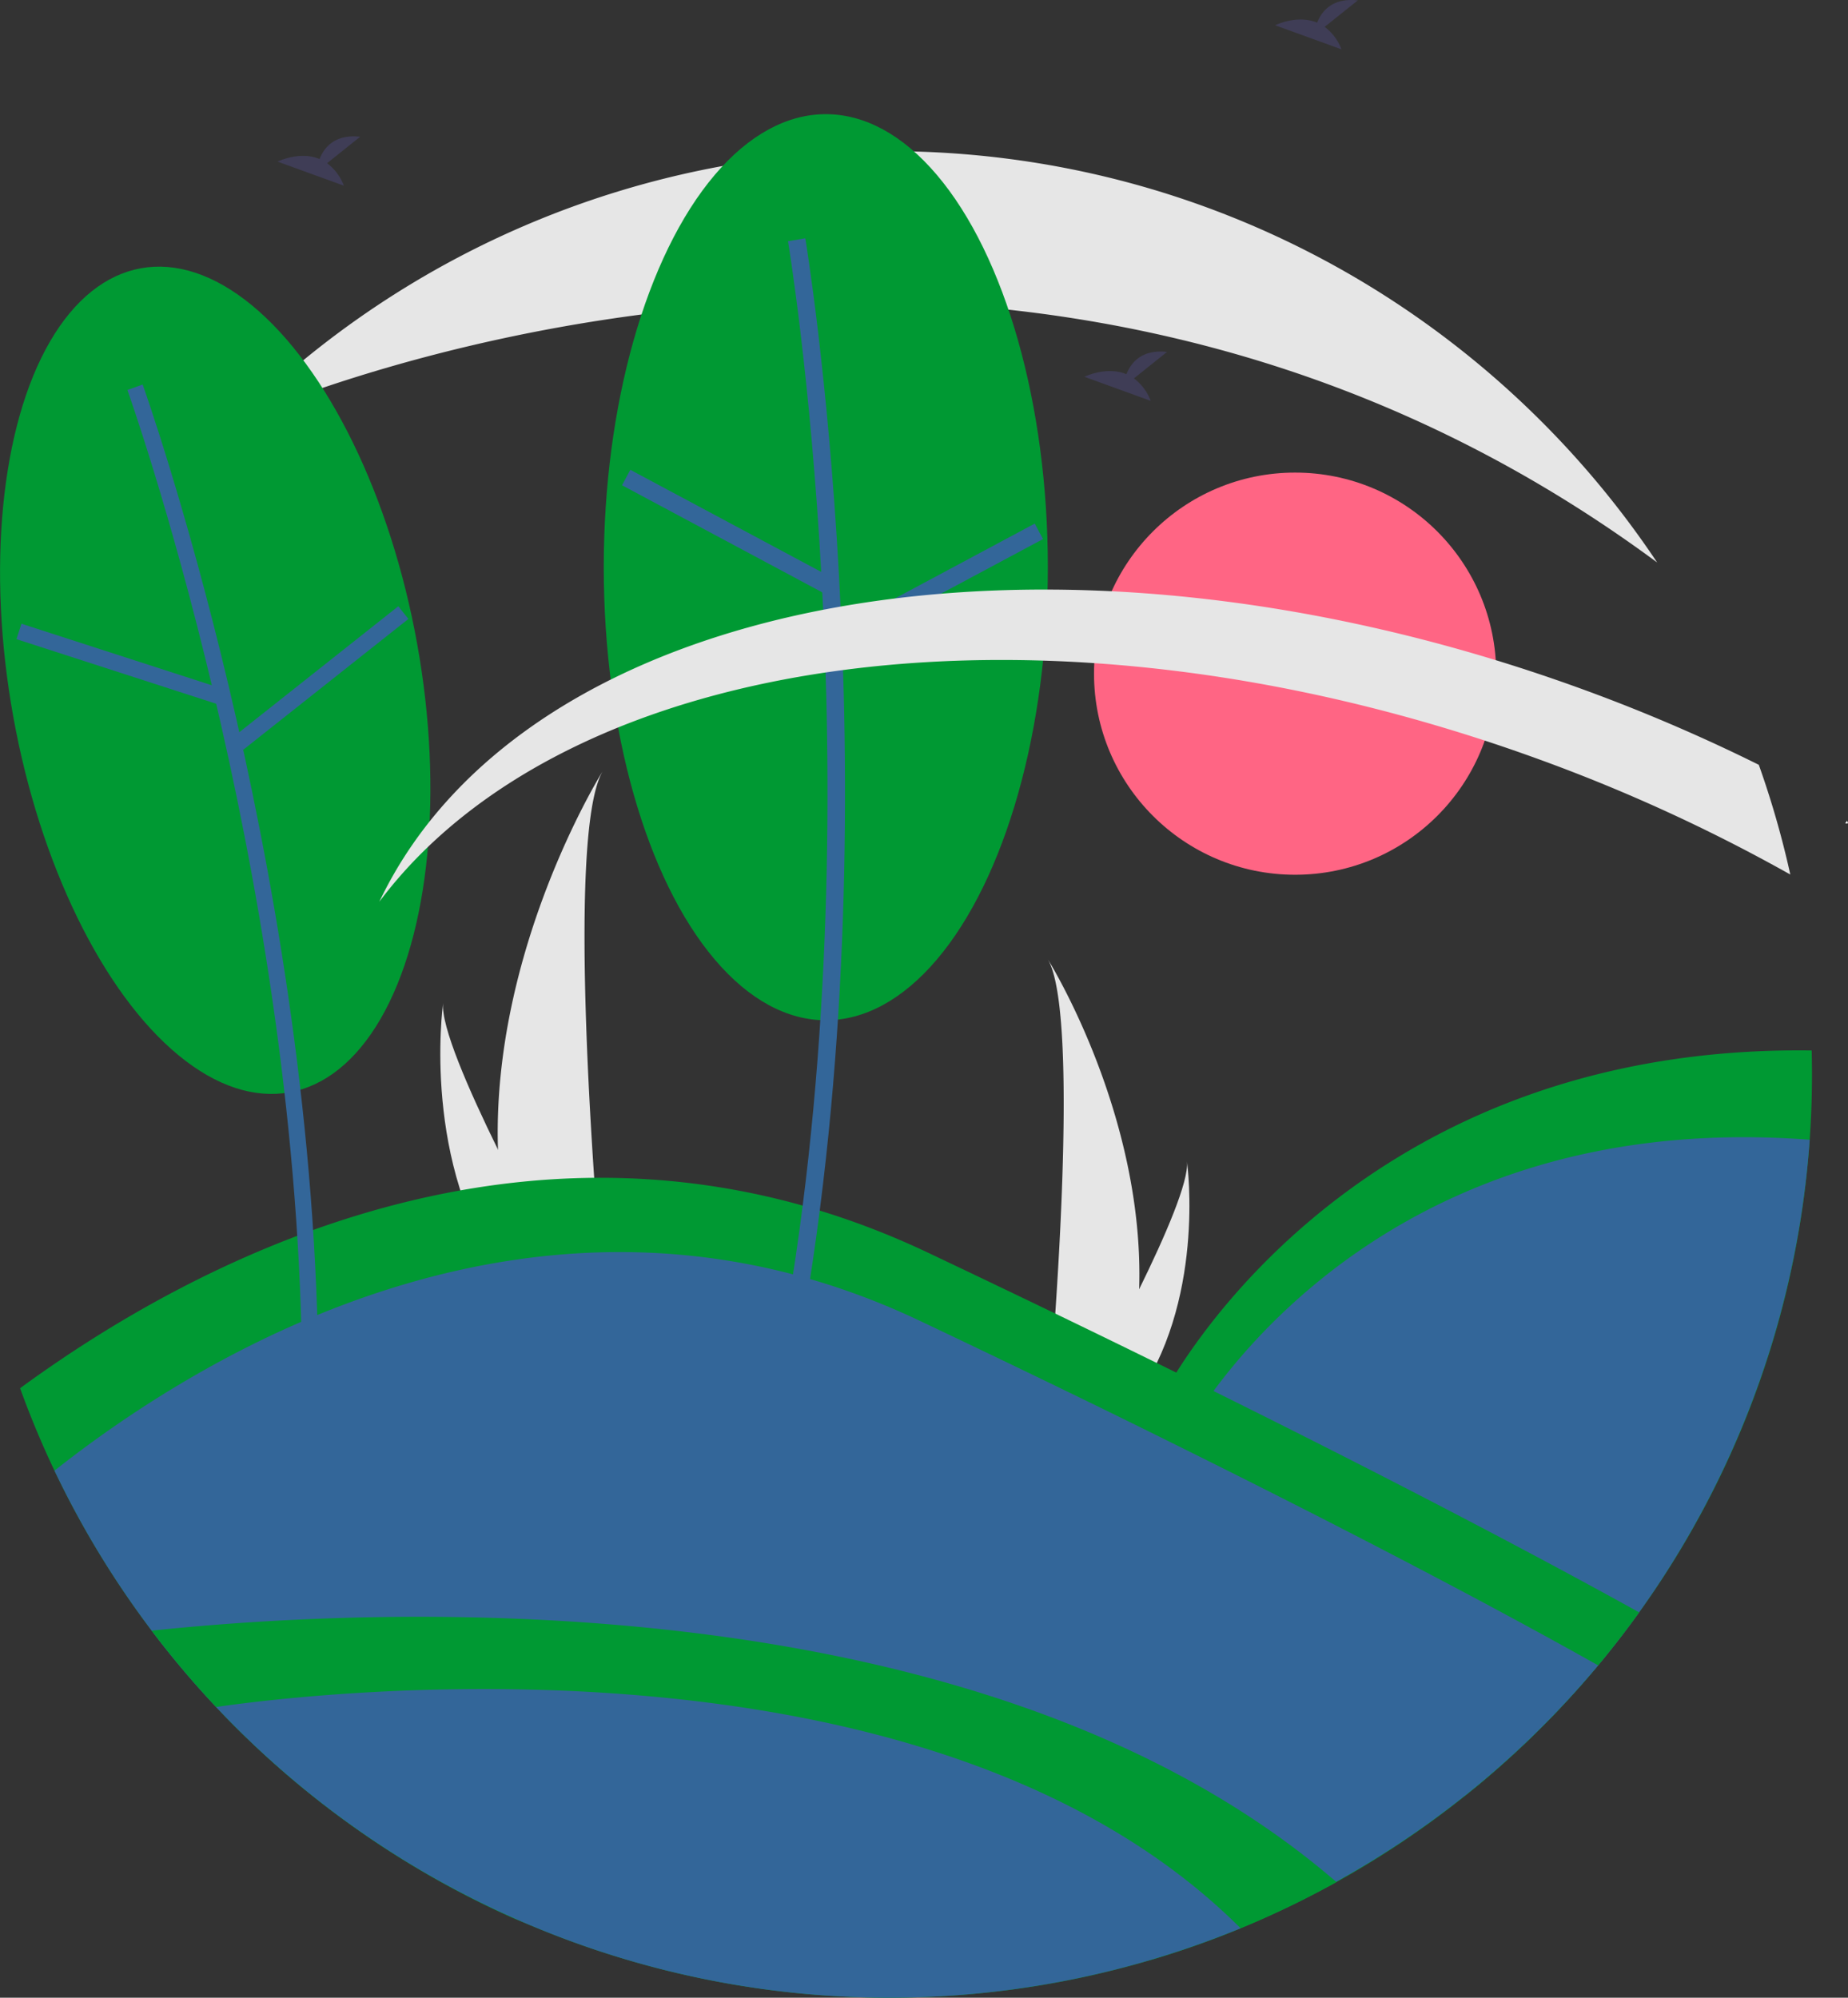
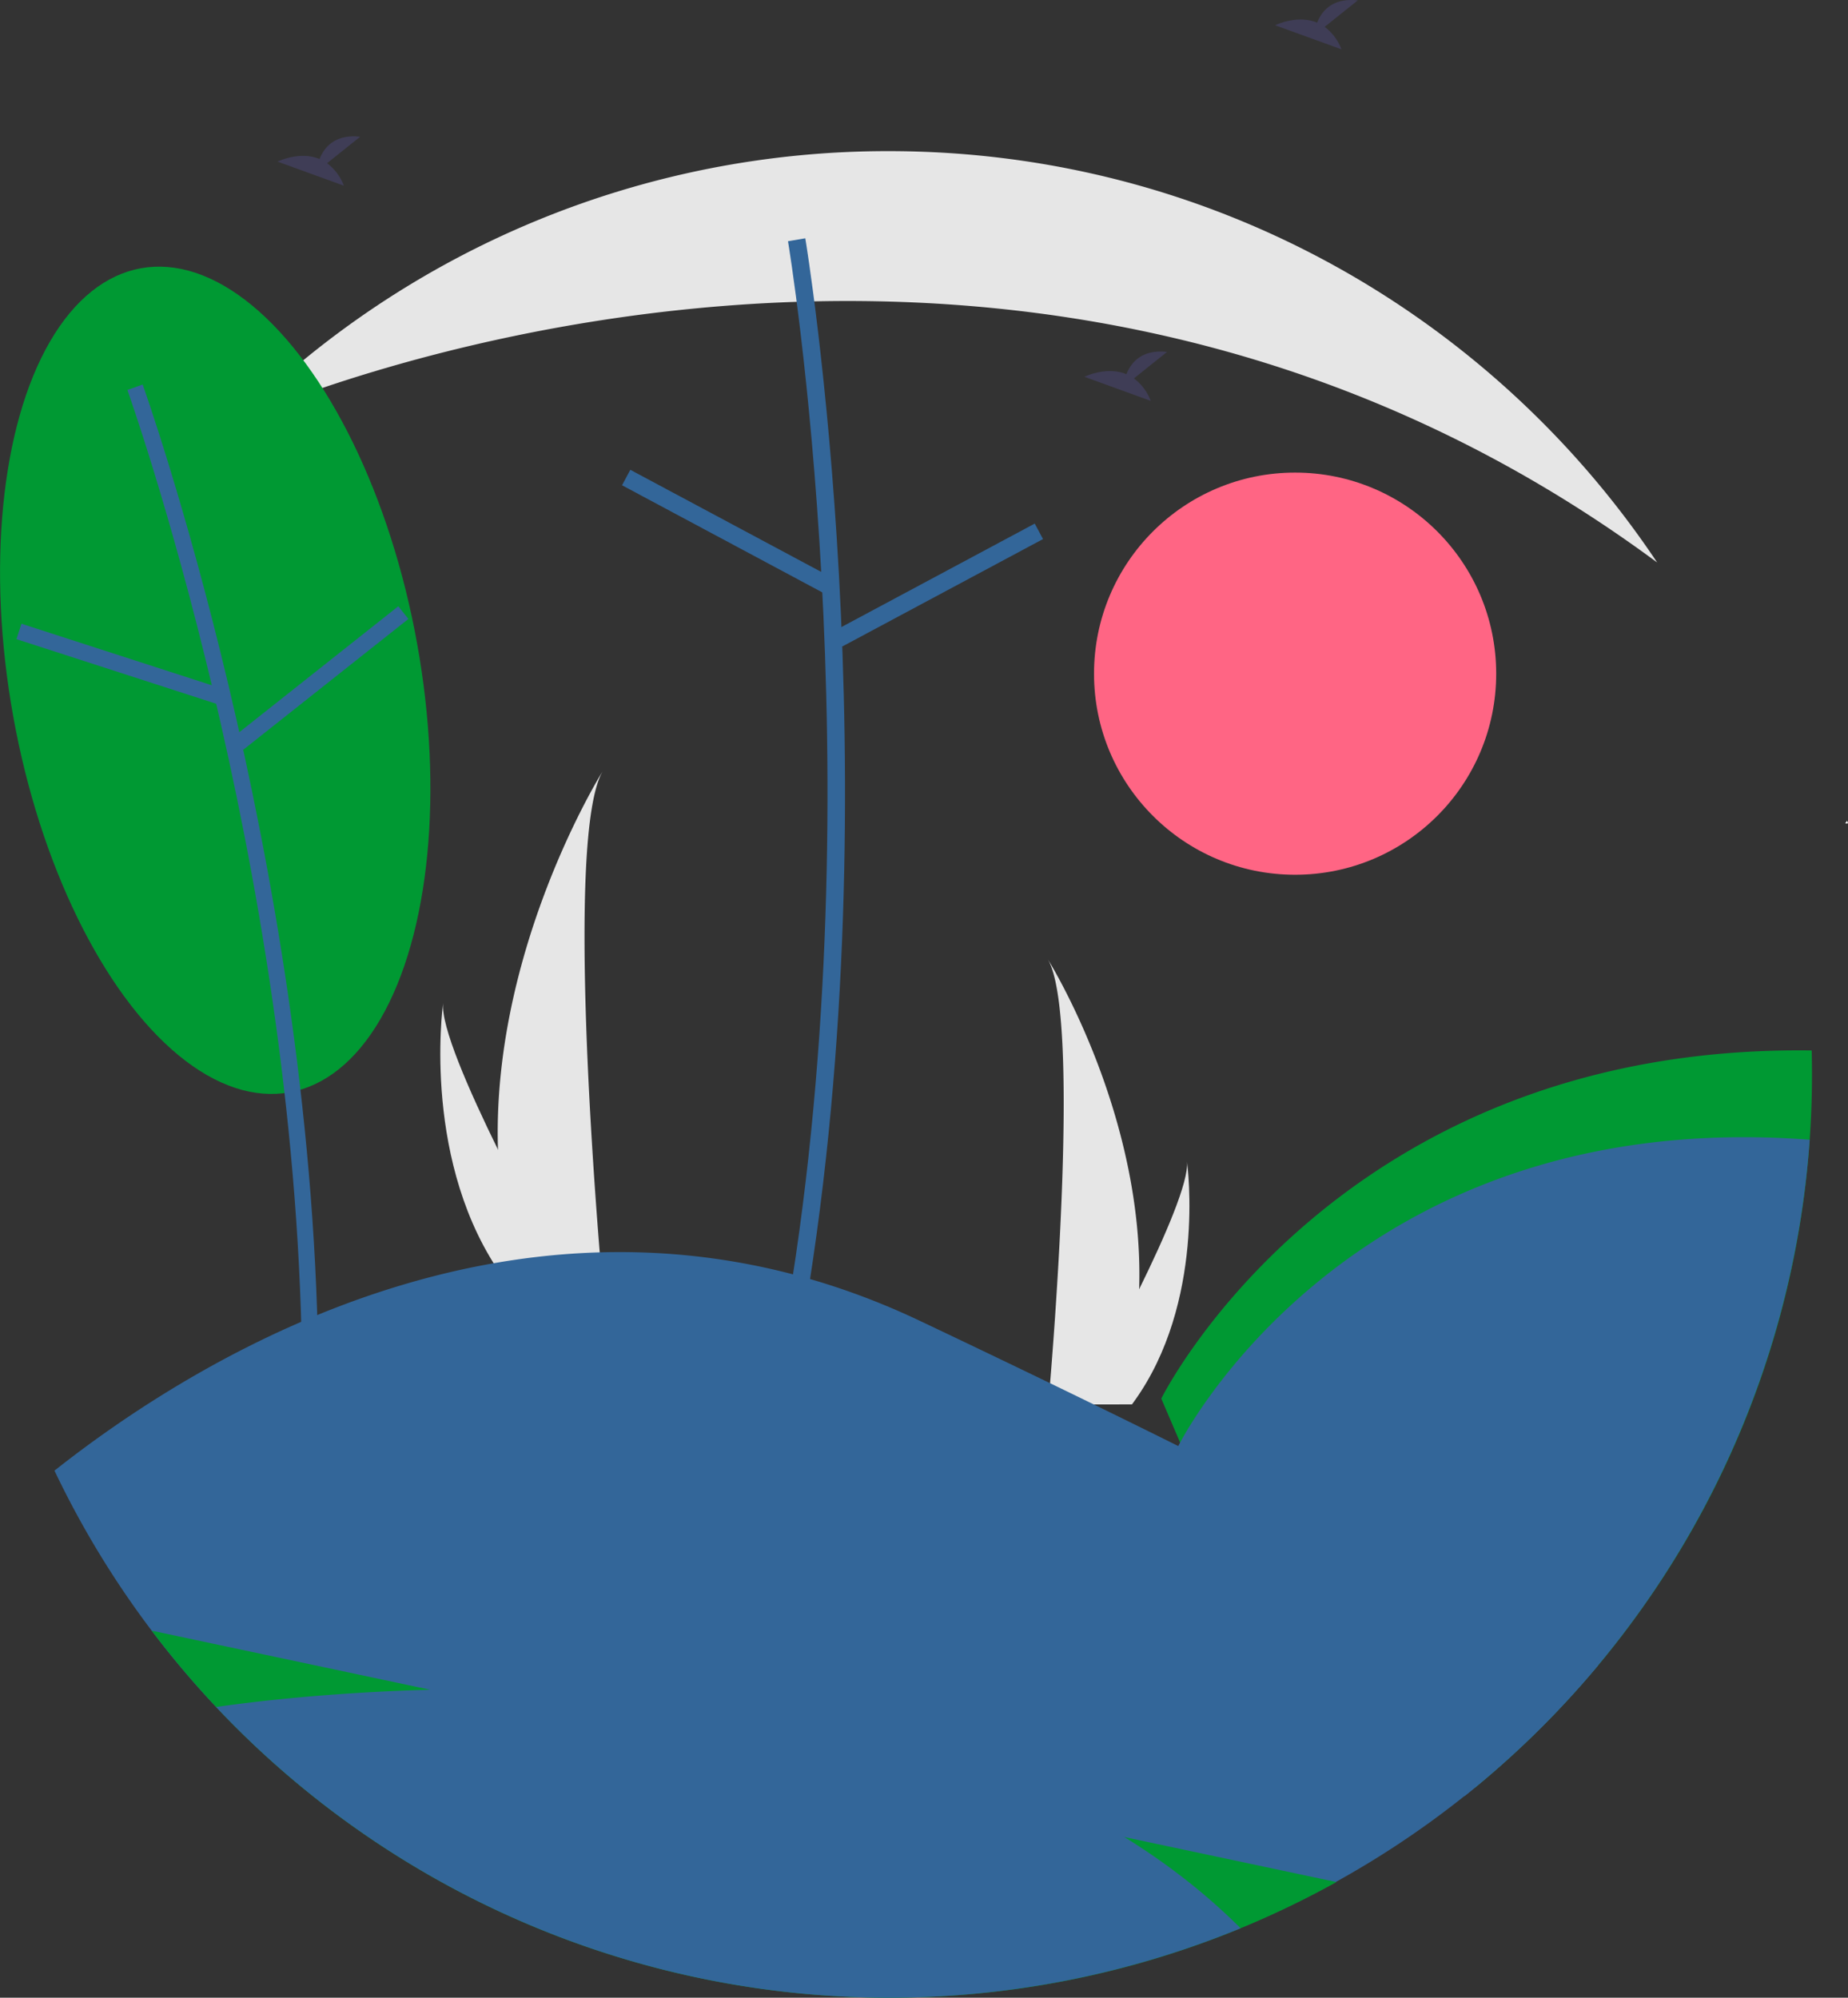
<svg xmlns="http://www.w3.org/2000/svg" xmlns:ns1="http://sodipodi.sourceforge.net/DTD/sodipodi-0.dtd" xmlns:ns2="http://www.inkscape.org/namespaces/inkscape" width="692.605" height="748.733" viewBox="0 0 692.605 748.733" role="img" artist="Katerina Limpitsouni" source="https://undraw.co/" version="1.1" id="svg19" ns1:docname="whoweare.svg" ns2:version="1.4 (e7c3feb1, 2024-10-09)">
  <rect x="0" y="0" width="692.605" height="748.733" fill="#333333" stroke="none" />
  <defs id="defs19" />
  <ns1:namedview id="namedview19" pagecolor="#ffffff" bordercolor="#666666" borderopacity="1.0" ns2:showpageshadow="2" ns2:pageopacity="0.0" ns2:pagecheckerboard="0" ns2:deskcolor="#d1d1d1" ns2:zoom="0.52465441" ns2:cx="358.33112" ns2:cy="374.53226" ns2:window-width="1440" ns2:window-height="872" ns2:window-x="0" ns2:window-y="28" ns2:window-maximized="0" ns2:current-layer="svg19" />
  <circle cx="485.389" cy="252.49" r="75.365" fill="#ff6584" id="circle1" />
  <path d="M945.818,384.315c.166-.03.291-.146.485-.117a6.426,6.426,0,0,0-.33-.954c-.24.327-.485.661-.699.953Z" transform="translate(-253.697 -75.633)" fill="#fff" id="path1" />
  <path d="M440.33,506.498a175.145,175.145,0,0,0,8.182,48.416c.114.364.233.722.353,1.086h30.533c-.033-.326-.065-.689-.098-1.086-2.036-23.404-13.773-165.851.261-190.21C478.333,366.68,437.963,432.132,440.33,506.498Z" transform="translate(-253.697 -75.633)" fill="#e6e6e6" id="path2" />
  <path d="M442.621,554.914c.255.364.521.727.793,1.086h22.905c-.174-.309-.375-.673-.608-1.086-3.784-6.83-14.984-27.248-25.381-48.416-11.173-22.748-21.423-46.358-20.56-54.903C419.504,453.522,411.773,512.275,442.621,554.914Z" transform="translate(-253.697 -75.633)" fill="#e6e6e6" id="path3" />
  <path d="M680.636,558.829a152.694,152.694,0,0,1-7.133,42.21c-.099.317-.204.629-.308.947h-26.619c.028-.284.057-.601.085-.947,1.775-20.404,12.008-144.591-.227-165.828C647.504,436.934,682.699,493.996,680.636,558.829Z" transform="translate(-253.697 -75.633)" fill="#e6e6e6" id="path4" />
  <path d="M678.638,601.039c-.222.317-.454.634-.691.947H657.979c.151-.27.327-.587.53-.947,3.299-5.954,13.063-23.755,22.127-42.21,9.741-19.832,18.677-40.416,17.924-47.866C698.792,512.644,705.532,563.865,678.638,601.039Z" transform="translate(-253.697 -75.633)" fill="#e6e6e6" id="path5" />
  <path d="M376.281,136.806l12.413-9.928c-9.643-1.064-13.606,4.195-15.227,8.358-7.534-3.128-15.735.972-15.735.972l24.837,9.017A18.795,18.795,0,0,0,376.281,136.806Z" transform="translate(-253.697 -75.633)" fill="#3f3d56" id="path6" />
  <path d="M750.165,85.701l12.413-9.928c-9.643-1.064-13.606,4.195-15.227,8.358-7.534-3.128-15.735.972-15.735.972L756.453,94.119A18.795,18.795,0,0,0,750.165,85.701Z" transform="translate(-253.697 -75.633)" fill="#3f3d56" id="path7" />
  <path d="M932.807,478.323q0,12.34-.86,24.478a344.112,344.112,0,0,1-63.922,177.14q-7.324,10.222-15.381,19.871a347.514,347.514,0,0,1-46.153,45.845L732.919,702.487,688.931,599.82s65.632-132.887,243.759-130.478Q932.802,473.817,932.807,478.323Z" transform="translate(-253.697 -75.633)" fill="#3f3d56" id="path8" style="fill:#009933;fill-opacity:1" />
  <path d="M931.947,502.801a346.077,346.077,0,0,1-129.289,245.967l-68.349-40.103-39.01-91.054S758.511,489.628,931.947,502.801Z" transform="translate(-253.697 -75.633)" fill="#6c63ff" id="path9" style="fill:#336699;fill-opacity:1" />
-   <path d="M868.025,679.941q-7.324,10.222-15.381,19.871a346.169,346.169,0,0,1-133.98,98.527q-15.795,6.512-32.333,11.485A378.838,378.838,0,0,1,446.085,794.571,347.292,347.292,0,0,1,274.114,626.824q-7.165-15.062-12.886-30.889c66.523-48.733,197.606-118.515,340.471-50.707Q660.977,573.363,707.56,596.519C786.365,635.582,838.813,663.743,868.025,679.941Z" transform="translate(-253.697 -75.633)" fill="#3f3d56" id="path10" style="fill:#009933;fill-opacity:1" />
  <path d="M852.644,699.812a346.28,346.28,0,0,1-578.53-72.988c55.558-43.935,183.7-122.888,324.326-56.152q54.247,25.746,96.86,46.939C778.117,658.658,829.132,686.554,852.644,699.812Z" transform="translate(-253.697 -75.633)" fill="#6c63ff" id="path11" style="fill:#336699;fill-opacity:1" />
-   <path d="M754.584,781.026a349.545,349.545,0,0,1-35.921,17.313A345.065,345.065,0,0,1,586.763,824.367,346.365,346.365,0,0,1,310.544,686.798C393.191,678.083,621.644,666.333,754.584,781.026Z" transform="translate(-253.697 -75.633)" fill="#3f3d56" id="path12" style="fill:#009933;fill-opacity:1" />
+   <path d="M754.584,781.026a349.545,349.545,0,0,1-35.921,17.313A345.065,345.065,0,0,1,586.763,824.367,346.365,346.365,0,0,1,310.544,686.798Z" transform="translate(-253.697 -75.633)" fill="#3f3d56" id="path12" style="fill:#009933;fill-opacity:1" />
  <path d="M718.663,798.339a346.418,346.418,0,0,1-383.96-82.923C364.765,711,600.775,680.674,718.663,798.339Z" transform="translate(-253.697 -75.633)" fill="#6c63ff" id="path13" style="fill:#336699;fill-opacity:1" />
  <path d="M874.765,286.428v.011C627.673,103.747,344.575,232.335,342.389,233.322v-.011a344.996,344.996,0,0,1,244.375-101.032C706.892,132.279,812.721,193.495,874.765,286.428Z" transform="translate(-253.697 -75.633)" fill="#e6e6e6" id="path14" />
  <ellipse cx="334.364" cy="330.602" rx="76.906" ry="156.919" transform="translate(-307.053 -11.059) rotate(-10.22)" fill="#3f3d56" id="ellipse14" style="fill:#009933;fill-opacity:1" />
  <path d="M372.949,584.638c-2.478-187.337-65.158-363.14-65.791-364.893l-5.716,2.062c.63,1.744,62.966,176.627,65.431,362.913Z" transform="translate(-253.697 -75.633)" fill="#6c63ff" id="path15" style="fill:#336699;fill-opacity:1" />
  <rect x="295.289" y="285.001" width="6.078" height="78.867" transform="translate(-355.861 432.823) rotate(-72.079)" fill="#6c63ff" id="rect15" style="fill:#336699;fill-opacity:1" />
  <rect x="334.438" y="326.719" width="78.87" height="6.078" transform="matrix(0.784, -0.621, 0.621, 0.784, -377.645, 227.738)" fill="#6c63ff" id="rect16" style="fill:#336699;fill-opacity:1" />
-   <ellipse cx="309.499" cy="212.589" rx="83.219" ry="169.801" fill="#3f3d56" id="ellipse16" style="fill:#009933;fill-opacity:1" />
  <path d="M555.512,566.159c33.33-199.975.336-399.227-.002-401.215l-6.483,1.098c.336,1.978,33.141,200.183-.002,399.037Z" transform="translate(-253.697 -75.633)" fill="#6c63ff" id="path16" style="fill:#336699;fill-opacity:1" />
  <rect x="522.717" y="232.065" width="6.577" height="85.341" transform="translate(-218.041 533.346) rotate(-61.858)" fill="#6c63ff" id="rect17" style="fill:#336699;fill-opacity:1" />
  <rect x="562.76" y="291.621" width="85.344" height="6.577" transform="translate(-321.213 244.975) rotate(-28.158)" fill="#6c63ff" id="rect18" style="fill:#336699;fill-opacity:1" />
-   <path d="M924.676,403.403a634.407,634.407,0,0,0-95.374-43.606c-182.14-65.907-362.751-40.506-433.446,53.817,55.017-115.553,251.327-151.888,449.432-80.206a646.926,646.926,0,0,1,67.585,28.872A343.542,343.542,0,0,1,924.676,403.403Z" transform="translate(-253.697 -75.633)" fill="#e6e6e6" id="path18" />
  <path d="M678.684,217.456l12.413-9.928c-9.643-1.064-13.606,4.195-15.227,8.358-7.534-3.128-15.735.972-15.735.972l24.837,9.017A18.795,18.795,0,0,0,678.684,217.456Z" transform="translate(-253.697 -75.633)" fill="#3f3d56" id="path19" />
</svg>